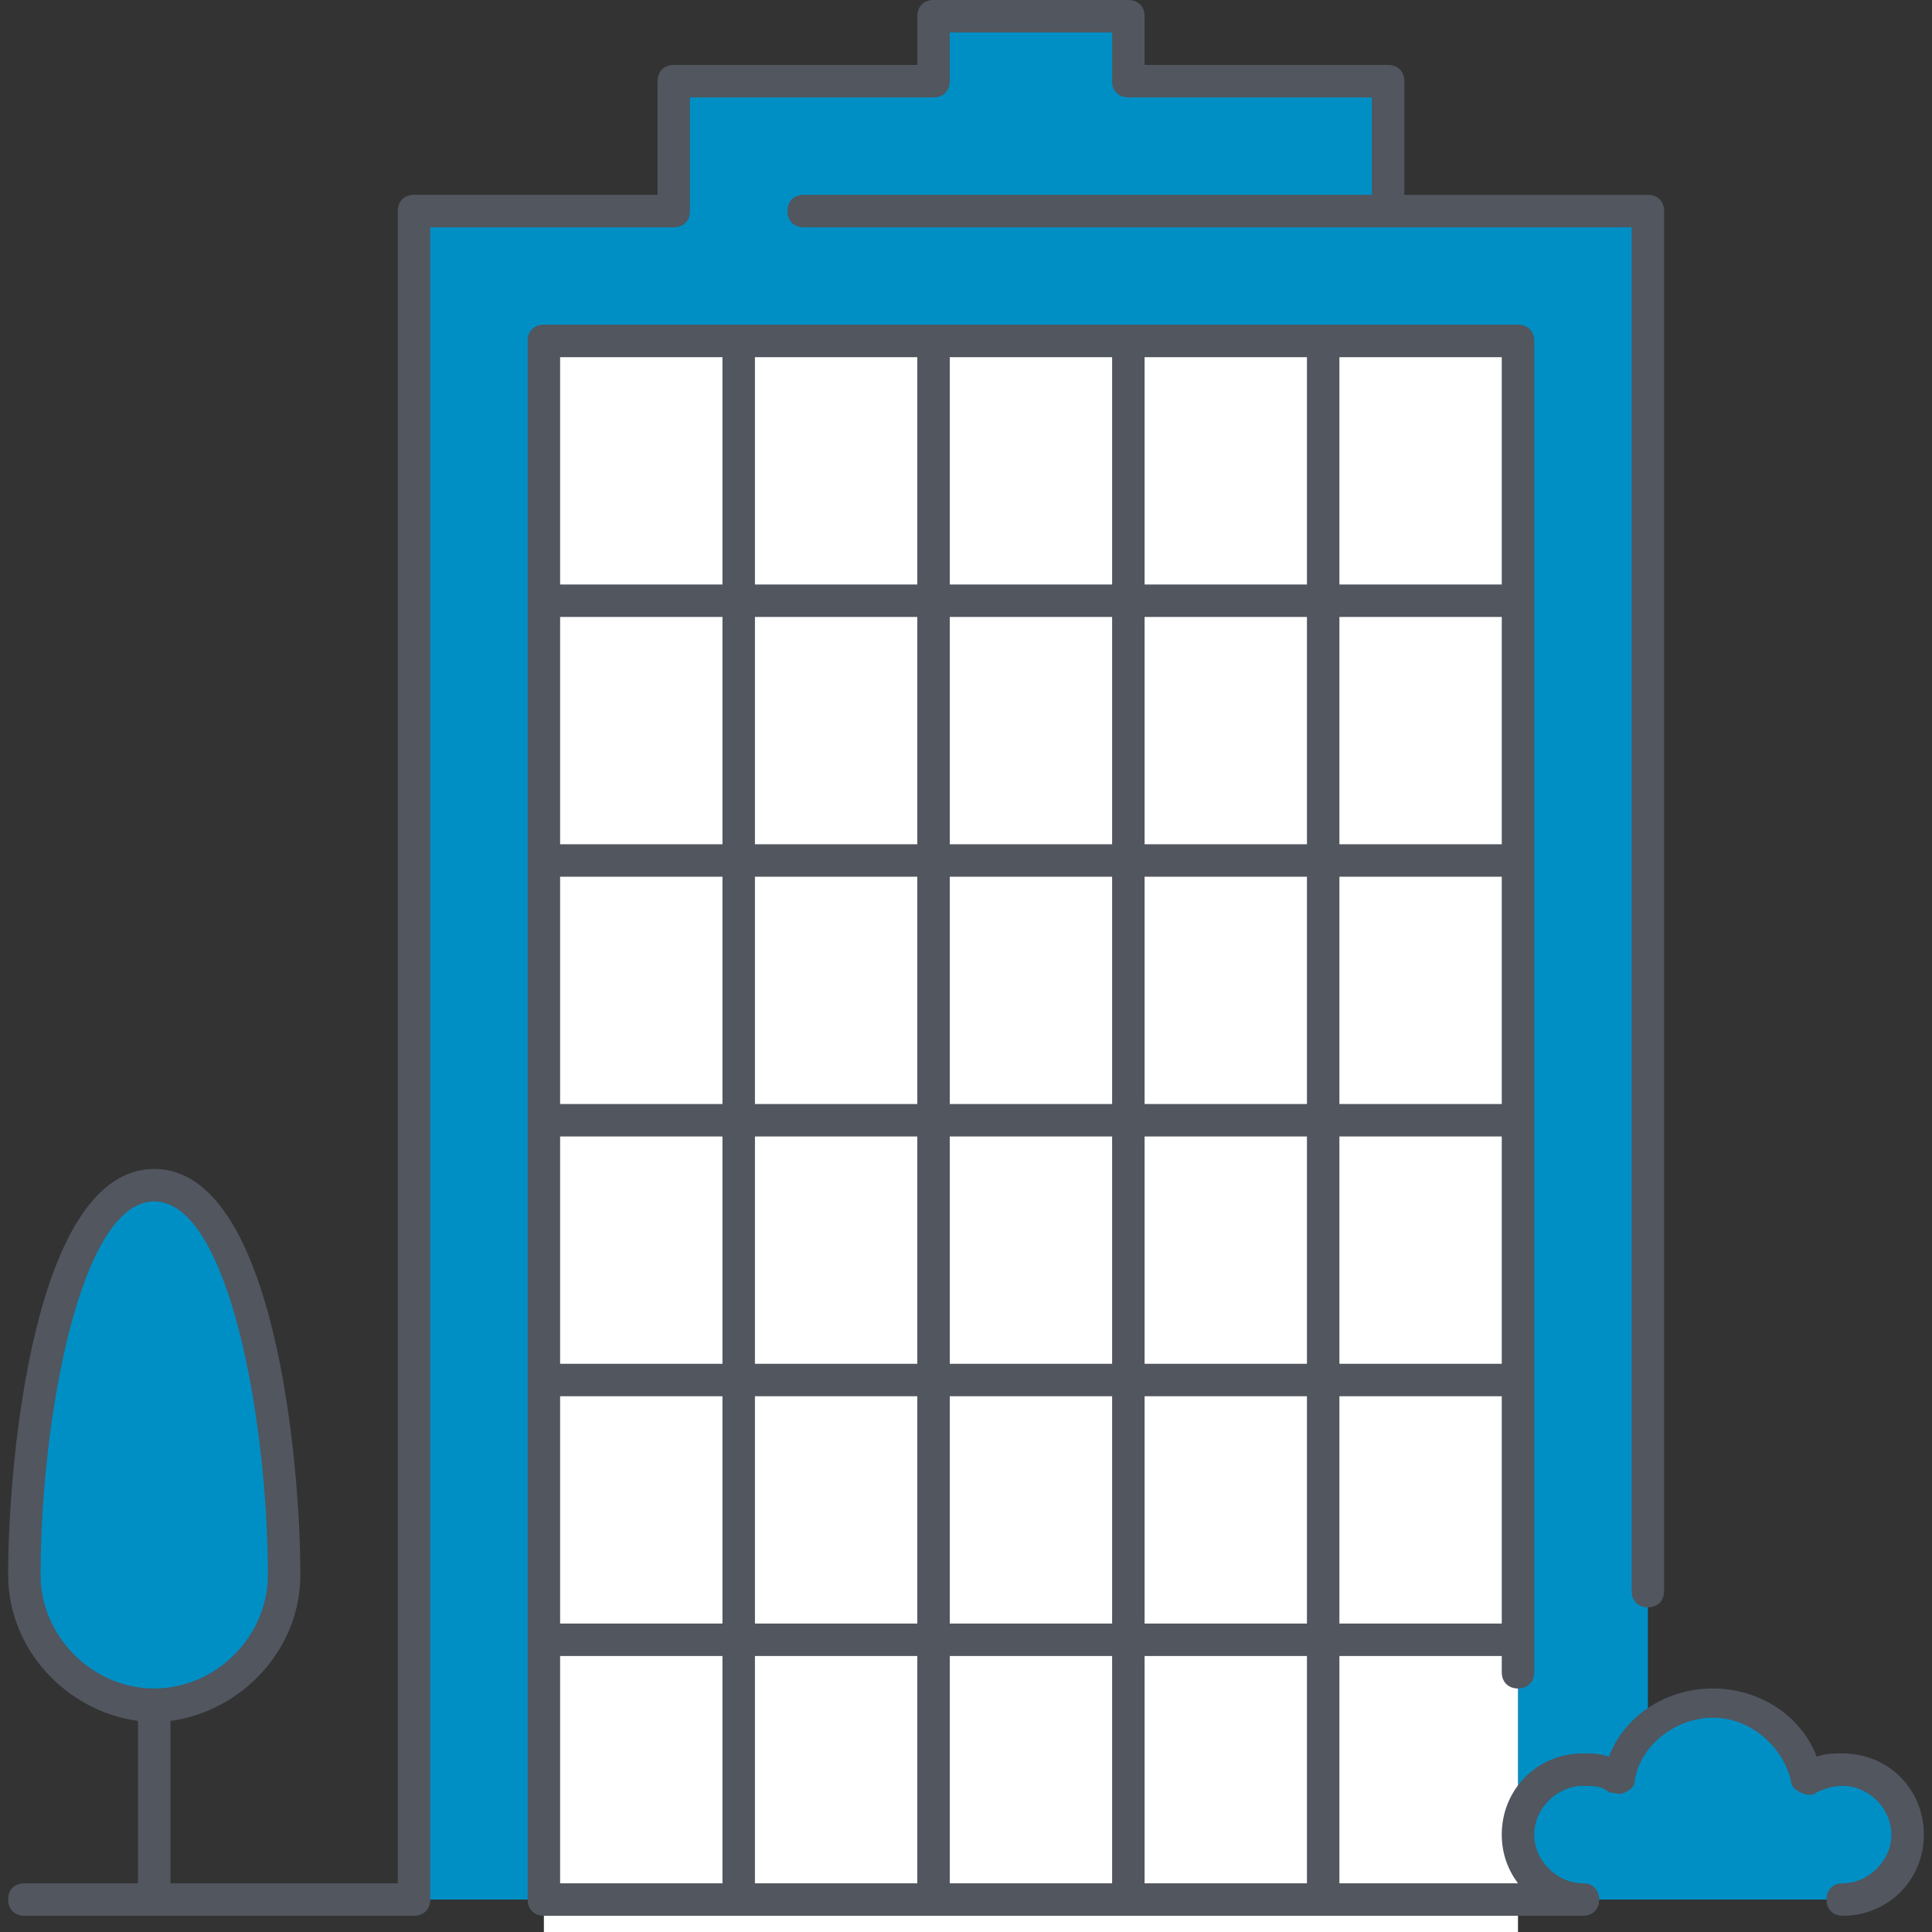
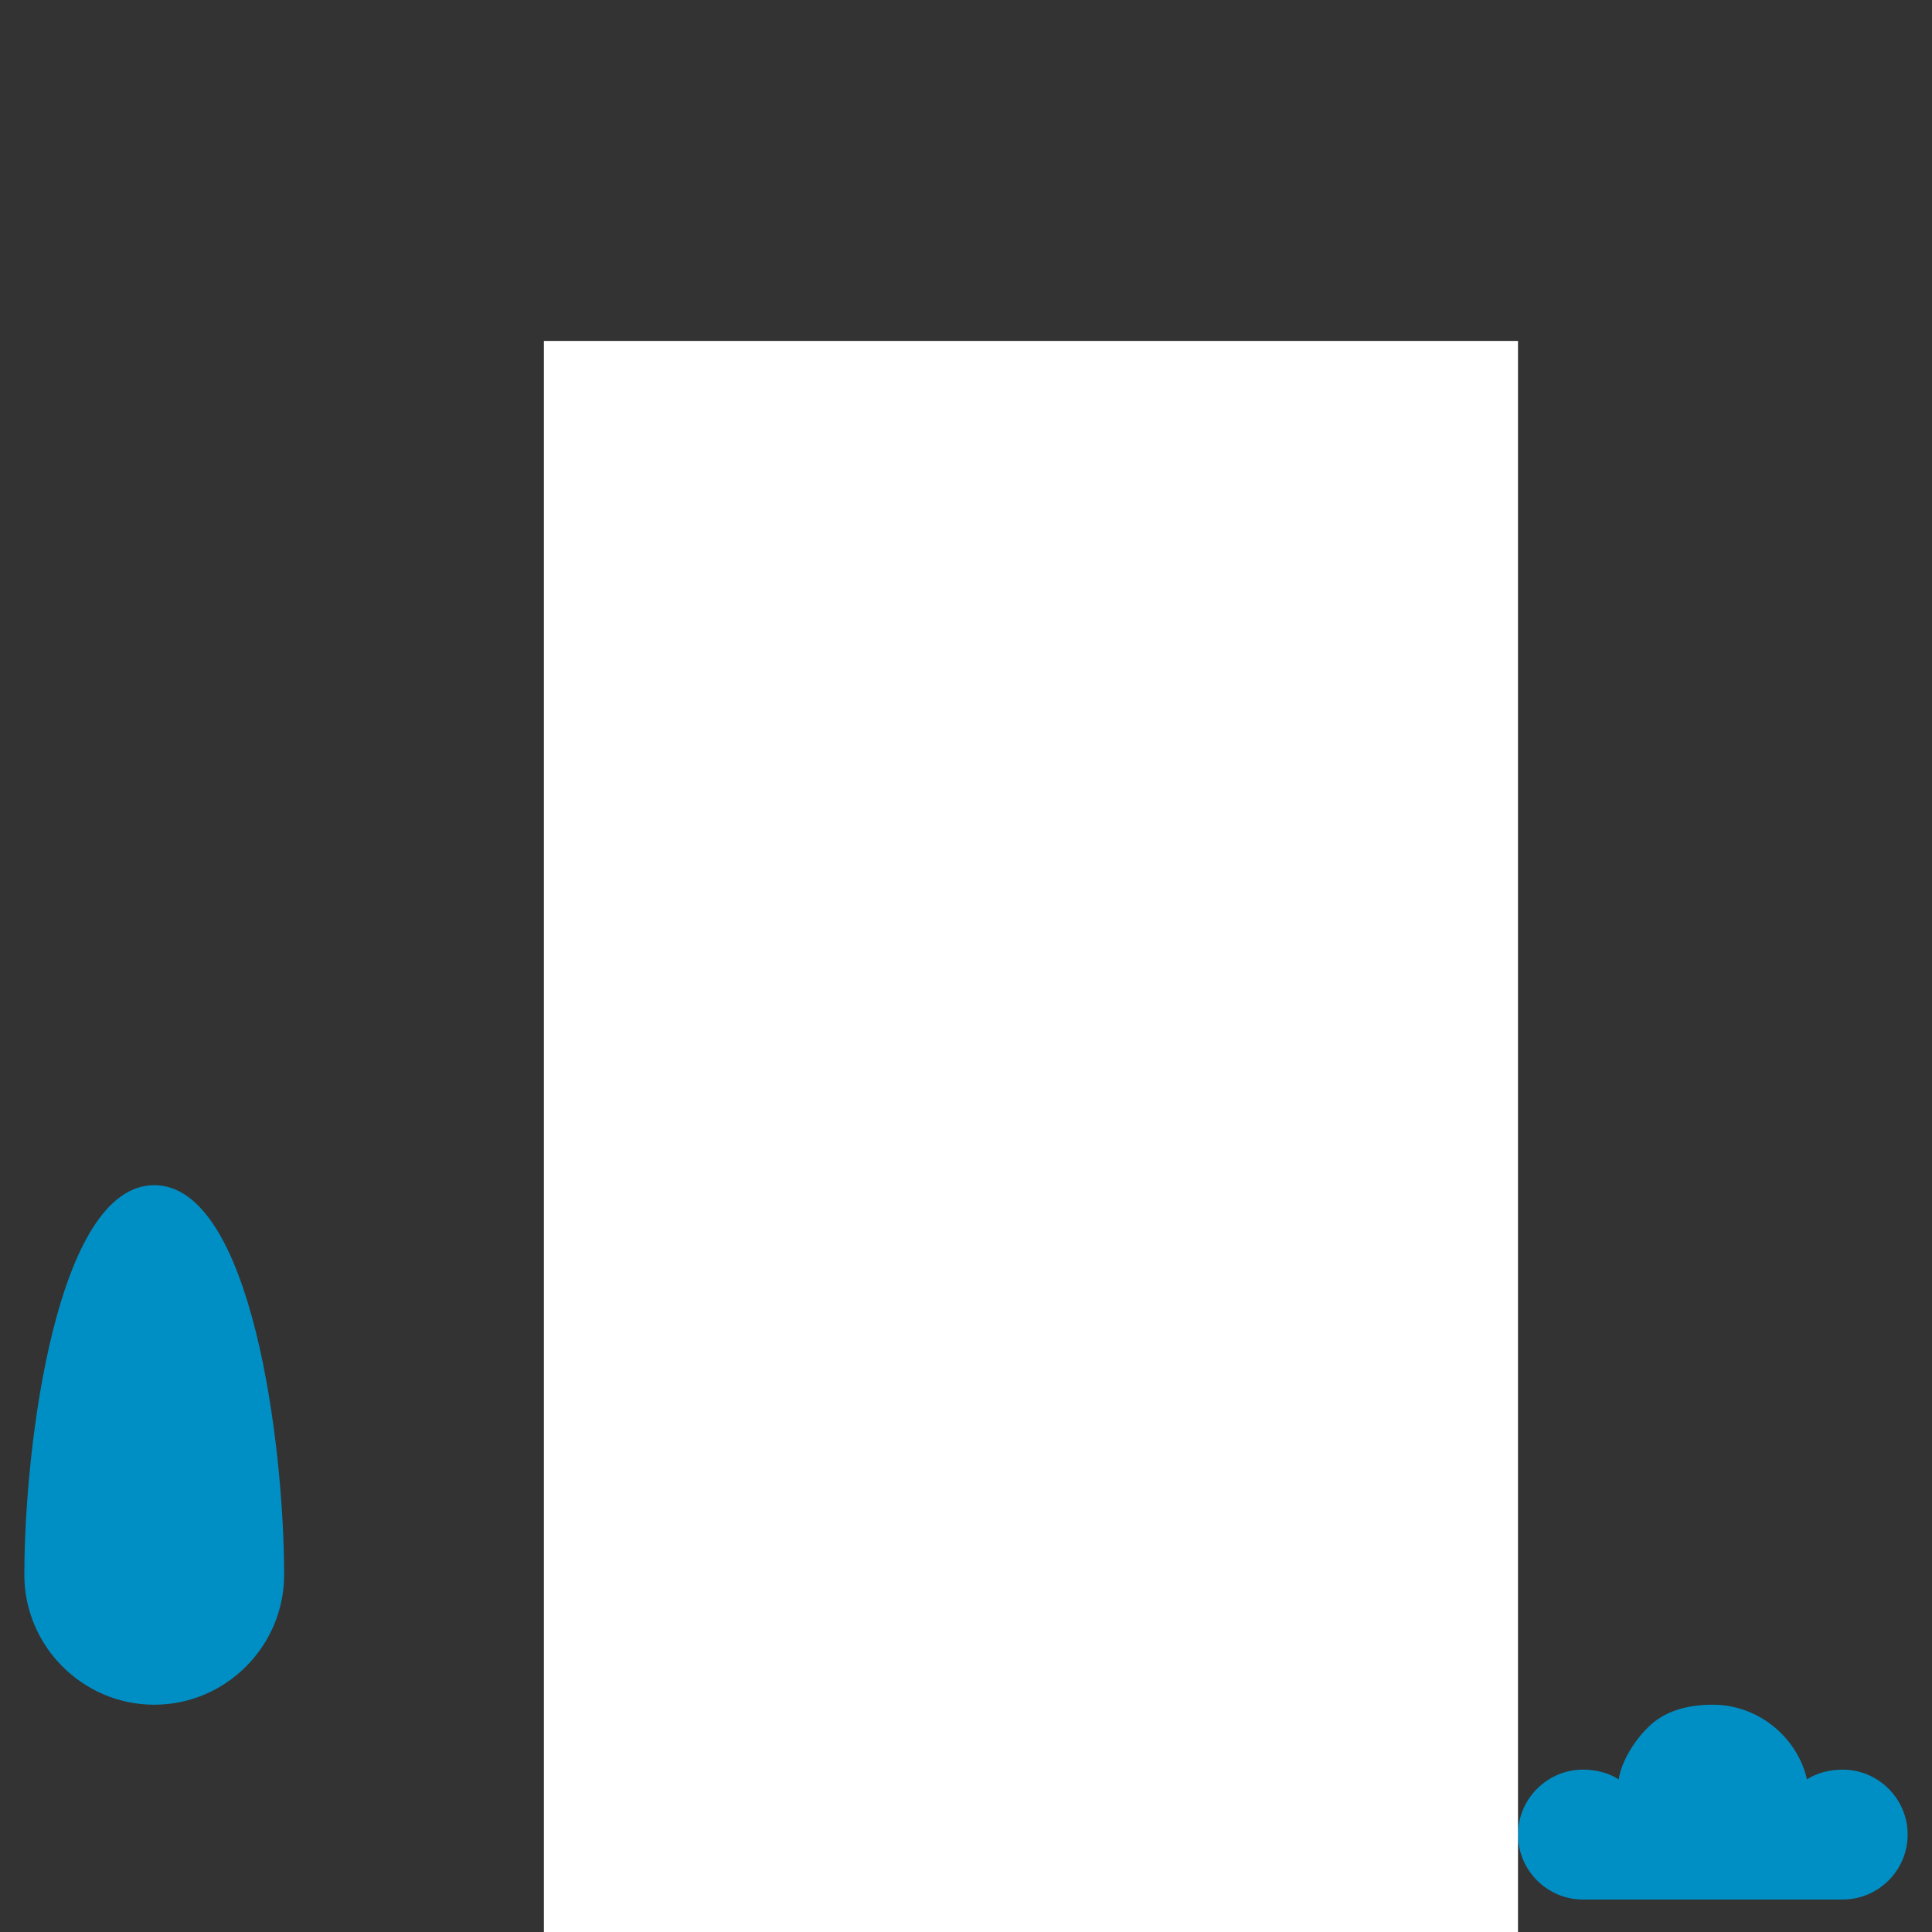
<svg xmlns="http://www.w3.org/2000/svg" version="1.1" id="Layer_1" viewBox="0 0 507.733 507.733" xml:space="preserve" width="69px" height="69px" fill="#000000">
  <rect x="0" y="0" width="507.733" height="507.733" fill="#333333" stroke="none" />
  <g id="SVGRepo_bgCarrier" stroke-width="0" />
  <g id="SVGRepo_tracerCarrier" stroke-linecap="round" stroke-linejoin="round" />
  <g id="SVGRepo_iconCarrier">
    <g transform="translate(1 1)">
      <path style="fill:#008fc5;" d="M39.533,310.467c25.6,0,34.133,68.267,34.133,102.4c0,18.773-15.36,34.133-34.133,34.133 S5.4,431.64,5.4,412.867C5.4,378.733,13.933,310.467,39.533,310.467z M483.267,464.067c9.387,0,17.067,7.68,17.067,17.067 s-7.68,17.067-17.067,17.067H415c-9.387,0-17.067-7.68-17.067-17.067s7.68-17.067,17.067-17.067c3.413,0,6.827,0.853,9.387,2.56 c0.853-5.12,4.267-10.24,7.68-13.653c4.267-4.267,10.24-5.973,17.067-5.973c11.947,0,22.187,8.533,24.747,19.627 C476.44,464.92,479.853,464.067,483.267,464.067z" />
-       <path style="fill:#008fc5;" d="M432.067,452.973L432.067,452.973c-3.413,3.413-6.827,8.533-7.68,13.653 c-2.56-1.707-5.973-2.56-9.387-2.56c-9.387,0-17.067,7.68-17.067,17.067v-51.2v-68.267V293.4v-68.267v-68.267V88.6h-51.2h-51.2 h-51.2h-51.2h-51.2v68.267v68.267V293.4v68.267v68.267V498.2H107.8V54.467h68.267H363.8h68.267V452.973L432.067,452.973z M363.8,20.333v34.133H176.067V20.333h68.267V3.267h51.2v17.067H363.8L363.8,20.333z" />
      <rect x="141.933" y="88.6" style="fill:#ffffff;" width="256" height="418.133" />
    </g>
-     <path style="fill:#51565F;" d="M484.267,503.467c-2.56,0-4.267-1.707-4.267-4.267c0-2.56,1.707-4.267,4.267-4.267 c6.827,0,12.8-5.973,12.8-12.8s-5.973-12.8-12.8-12.8c-2.56,0-5.12,0.853-6.827,1.707c-0.853,0.853-2.56,0.853-4.267,0 s-2.56-1.707-2.56-3.413c-2.56-9.387-11.093-16.213-20.48-16.213s-18.773,6.827-20.48,16.213c0,1.707-0.853,2.56-2.56,3.413 s-2.56,0-4.267,0c-1.707-1.707-4.267-1.707-6.827-1.707c-6.827,0-12.8,5.973-12.8,12.8s5.973,12.8,12.8,12.8 c2.56,0,4.267,1.707,4.267,4.267c0,2.56-1.707,4.267-4.267,4.267H142.933c-2.56,0-4.267-1.707-4.267-4.267V89.6 c0-2.56,1.707-4.267,4.267-4.267h256c2.56,0,4.267,1.707,4.267,4.267v349.867c0,2.56-1.707,4.267-4.267,4.267 s-4.267-1.707-4.267-4.267V435.2H352v59.733h46.933c-2.56-3.413-4.267-7.68-4.267-12.8c0-11.947,9.387-21.333,21.333-21.333 c2.56,0,4.267,0,6.827,0.853c4.267-11.093,15.36-17.92,27.307-17.92s23.04,6.827,27.307,17.92c2.56-0.853,4.267-0.853,6.827-0.853 c11.947,0,21.333,9.387,21.333,21.333S496.213,503.467,484.267,503.467z M300.8,494.933h42.667V435.2H300.8V494.933z M249.6,494.933 h42.667V435.2H249.6V494.933z M198.4,494.933h42.667V435.2H198.4V494.933z M147.2,494.933h42.667V435.2H147.2V494.933z M352,426.667 h42.667v-59.733H352V426.667z M300.8,426.667h42.667v-59.733H300.8V426.667z M249.6,426.667h42.667v-59.733H249.6V426.667z M198.4,426.667h42.667v-59.733H198.4V426.667z M147.2,426.667h42.667v-59.733H147.2V426.667z M352,358.4h42.667v-59.733H352V358.4z M300.8,358.4h42.667v-59.733H300.8V358.4z M249.6,358.4h42.667v-59.733H249.6V358.4z M198.4,358.4h42.667v-59.733H198.4V358.4z M147.2,358.4h42.667v-59.733H147.2V358.4z M352,290.133h42.667V230.4H352V290.133z M300.8,290.133h42.667V230.4H300.8V290.133z M249.6,290.133h42.667V230.4H249.6V290.133z M198.4,290.133h42.667V230.4H198.4V290.133z M147.2,290.133h42.667V230.4H147.2 V290.133z M352,221.867h42.667v-59.733H352V221.867z M300.8,221.867h42.667v-59.733H300.8V221.867z M249.6,221.867h42.667v-59.733 H249.6V221.867z M198.4,221.867h42.667v-59.733H198.4V221.867z M147.2,221.867h42.667v-59.733H147.2V221.867z M352,153.6h42.667 V93.867H352V153.6z M300.8,153.6h42.667V93.867H300.8V153.6z M249.6,153.6h42.667V93.867H249.6V153.6z M198.4,153.6h42.667V93.867 H198.4V153.6z M147.2,153.6h42.667V93.867H147.2V153.6z M108.8,503.467H6.4c-2.56,0-4.267-1.707-4.267-4.267 c0-2.56,1.707-4.267,4.267-4.267h29.867v-42.667c-18.773-2.56-34.133-18.773-34.133-38.4C2.133,384,8.96,307.2,40.533,307.2 s38.4,76.8,38.4,106.667c0,19.627-15.36,35.84-34.133,38.4v42.667h59.733V55.467c0-2.56,1.707-4.267,4.267-4.267h64V21.333 c0-2.56,1.707-4.267,4.267-4.267h64v-12.8c0-2.56,1.707-4.267,4.267-4.267h51.2c2.56,0,4.267,1.707,4.267,4.267v12.8h64 c2.56,0,4.267,1.707,4.267,4.267V51.2h64c2.56,0,4.267,1.707,4.267,4.267v362.667c0,2.56-1.707,4.267-4.267,4.267 s-4.267-1.707-4.267-4.267v-358.4H211.2c-2.56,0-4.267-1.707-4.267-4.267c0-2.56,1.707-4.267,4.267-4.267h149.333V25.6h-64 c-2.56,0-4.267-1.707-4.267-4.267v-12.8H249.6v12.8c0,2.56-1.707,4.267-4.267,4.267h-64v29.867c0,2.56-1.707,4.267-4.267,4.267h-64 V499.2C113.067,501.76,111.36,503.467,108.8,503.467z M40.533,315.733c-19.627,0-29.867,58.027-29.867,98.133 c0,16.213,13.653,29.867,29.867,29.867S70.4,430.08,70.4,413.867C70.4,373.76,60.16,315.733,40.533,315.733z" />
  </g>
</svg>